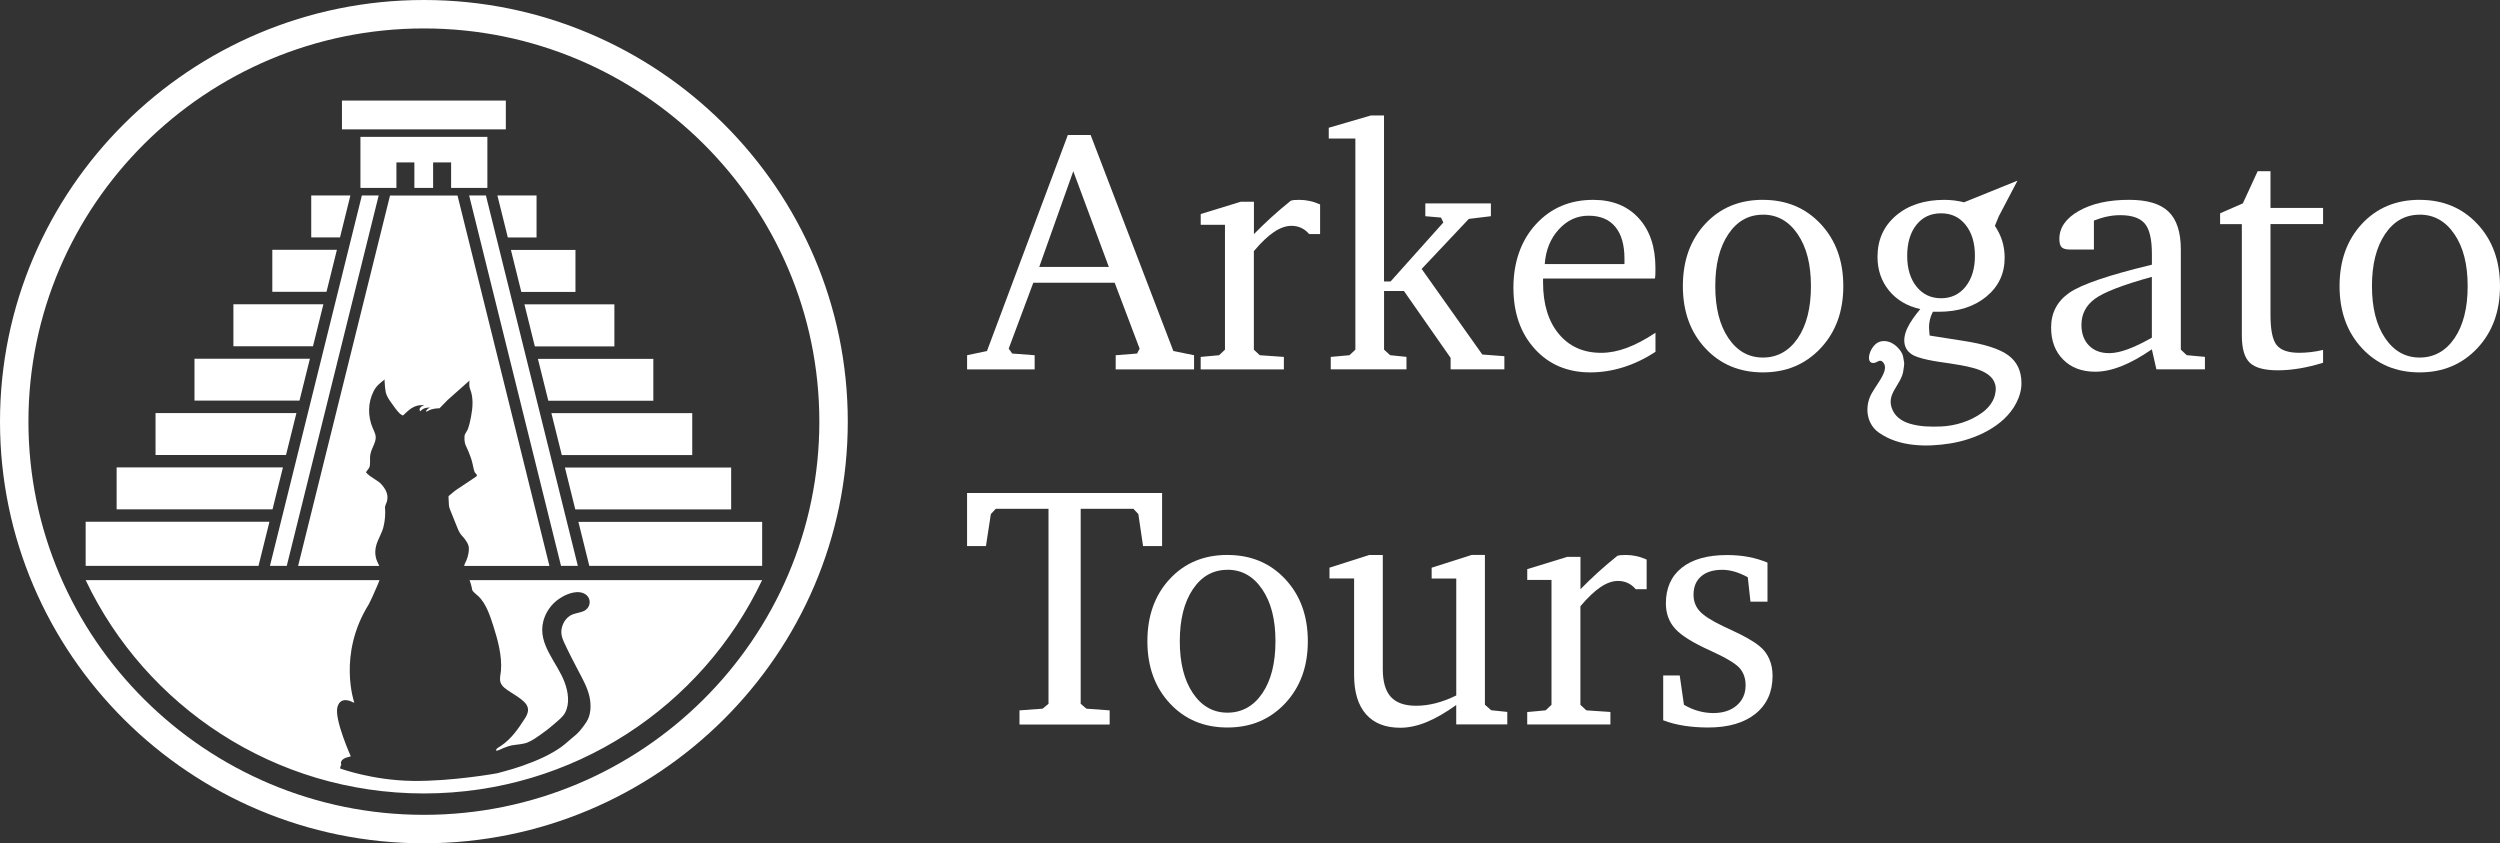
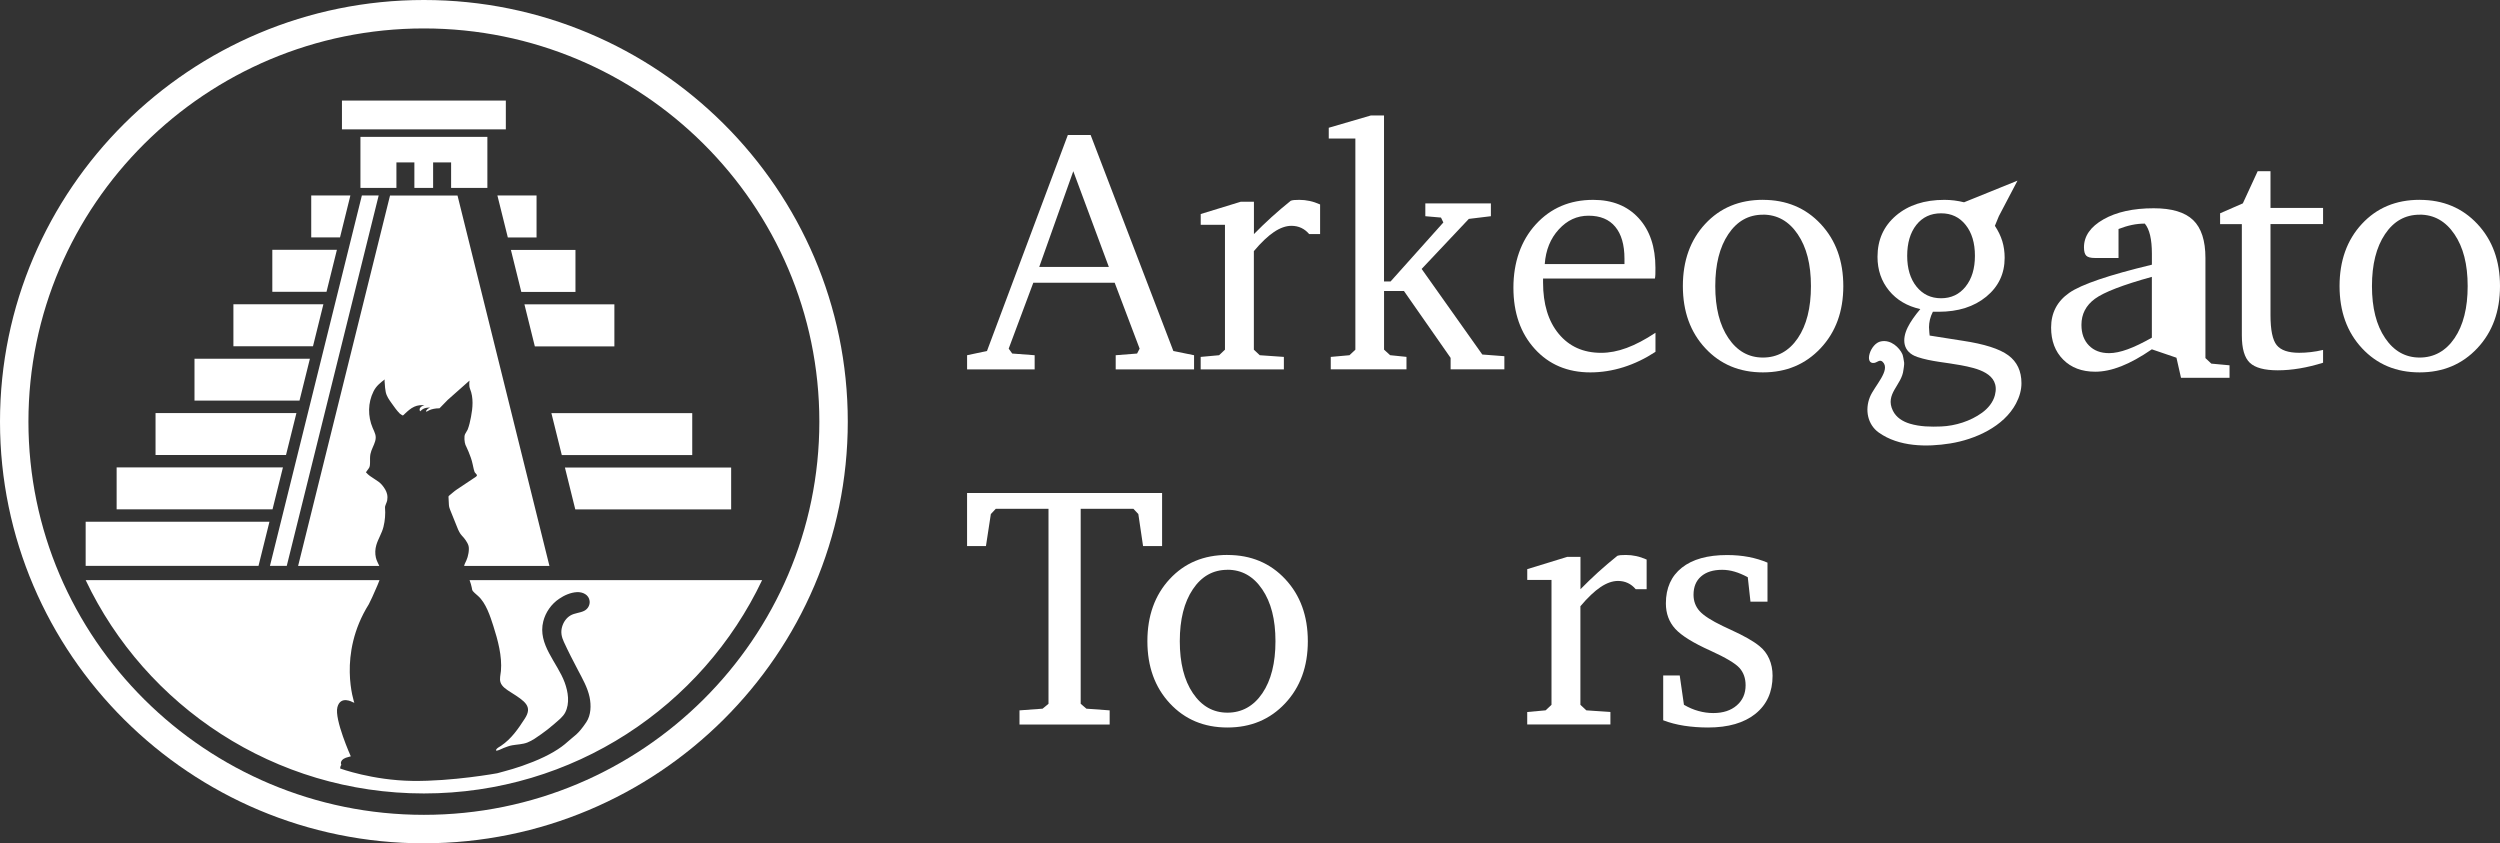
<svg xmlns="http://www.w3.org/2000/svg" id="Capa_2" data-name="Capa 2" viewBox="0 0 699 235.79">
  <rect x="0" y="0" width="699" height="235.79" fill="#333333" stroke="none" />
  <defs>
    <style>
      .cls-1 {
        fill: #fff;
        stroke-width: 0px;
      }
    </style>
  </defs>
  <g id="Layer_1" data-name="Layer 1">
    <g>
      <g>
        <polygon class="cls-1" points="75.48 158.21 80.18 158.21 105.88 54.65 101.18 54.65 75.48 158.21" />
-         <polygon class="cls-1" points="135.86 54.65 131.17 54.65 156.86 158.21 161.56 158.21 135.86 54.65" />
        <g>
          <polygon class="cls-1" points="76.2 142.4 79.11 130.68 32.61 130.68 32.61 142.4 76.2 142.4" />
          <polygon class="cls-1" points="54.38 100.3 54.38 112.01 83.74 112.01 86.65 100.3 54.38 100.3" />
          <polygon class="cls-1" points="91.29 81.59 94.2 69.84 87.02 69.84 76.14 69.84 76.14 81.59 91.29 81.59" />
          <polygon class="cls-1" points="43.49 115.49 43.49 127.21 79.97 127.21 82.88 115.49 43.49 115.49" />
          <polygon class="cls-1" points="23.95 145.88 23.95 158.21 72.28 158.21 75.34 145.88 23.95 145.88" />
          <polygon class="cls-1" points="65.26 85.07 65.26 96.82 87.51 96.82 90.42 85.07 65.26 85.07" />
          <polygon class="cls-1" points="95.07 66.37 97.97 54.65 87.02 54.65 87.02 66.37 95.07 66.37" />
        </g>
        <g>
-           <polygon class="cls-1" points="150.4 100.33 153.31 112.05 182.67 112.05 182.67 100.33 150.4 100.33" />
          <polygon class="cls-1" points="145.76 81.63 160.9 81.63 160.9 69.88 142.85 69.88 145.76 81.63" />
          <polygon class="cls-1" points="154.17 115.52 157.08 127.24 193.55 127.24 193.55 115.52 154.17 115.52" />
          <polygon class="cls-1" points="157.95 130.72 160.85 142.43 204.43 142.43 204.43 130.72 157.95 130.72" />
-           <polygon class="cls-1" points="161.72 145.91 164.77 158.21 213.1 158.21 213.1 145.91 161.72 145.91" />
          <polygon class="cls-1" points="150.02 66.4 150.02 54.65 139.07 54.65 141.99 66.4 150.02 66.4" />
          <polygon class="cls-1" points="146.63 85.1 149.54 96.85 171.78 96.85 171.78 85.1 146.63 85.1" />
        </g>
        <rect class="cls-1" x="95.61" y="28.12" width="45.82" height="8.05" />
        <polygon class="cls-1" points="100.78 38.27 100.78 52.54 110.84 52.54 110.84 45.41 115.86 45.41 115.86 52.54 121.1 52.54 121.1 45.41 126.13 45.41 126.13 52.54 136.27 52.54 136.27 38.27 100.78 38.27" />
        <path class="cls-1" d="M131.29,162.2c.25.7.54,1.55.61,2.07.15,1.01.15.94,1.76,2.36,2.22,1.96,3.42,5.71,4.29,8.43,1.25,3.91,2.47,8.42,2.11,12.55-.09.99-.43,2.12-.14,3.11.38,1.29,1.79,2.13,2.85,2.81,4.09,2.59,6.19,3.97,3.97,7.39-1.88,2.9-3.73,5.63-6.65,7.61-.37.25-1.17.64-1.36,1.06-.24.53.51.2.84.1,0,0,2.15-1.05,3.65-1.31,1.38-.24,2.9-.25,4.25-.78,1.4-.55,2.66-1.48,3.88-2.34,1.25-.88,2.46-1.83,3.61-2.84,1.06-.93,2.43-1.95,3.07-3.2,1.33-2.59.82-5.77-.14-8.39-2.06-5.62-7.62-10.64-5.99-17.1.64-2.54,2.25-4.83,4.42-6.3,1.45-.99,3.23-1.78,5-1.87,1.62-.08,3.34.73,3.54,2.49.13,1.16-.53,2.27-1.58,2.77-1.21.58-2.64.58-3.79,1.27-1.17.69-1.98,1.9-2.34,3.2-.42,1.51-.13,2.8.51,4.19,1.23,2.68,2.58,5.29,3.95,7.9,1.27,2.42,2.65,4.81,3.23,7.51.48,2.28.43,5.03-.91,7.03-2.4,3.59-3.39,3.79-5.21,5.47-2,1.85-5.18,3.81-9.68,5.61-4.5,1.8-7.31,2.45-10.01,3.2,0,0-12.57,2.3-23.73,2.14-11.16-.16-20.18-3.46-20.18-3.46,0,0-.04-.67.31-1.01-.13-.29-.59-1.66,2.15-2.26l.5-.14s-4.63-10.32-3.75-13.72c.87-3.39,4.27-1.43,4.27-1.43l.47.18s-4.76-13.49,4.05-27.56c.67-1.32,1.29-2.67,1.86-4.03.36-.85.81-1.77,1.13-2.71H23.95c16.72,35.25,52.78,59.65,94.57,59.65s77.85-24.4,94.57-59.65h-81.8Z" />
        <path class="cls-1" d="M103.14,130.9c.57-.74.15-2.51.43-3.94.25-1.28,1-2.4,1.34-3.65.21-.77.17-1.36,0-1.93-.15-.54-.42-1.06-.7-1.71-1.4-3.28-1.37-7.05.23-10.24.75-1.51,1.88-2.4,3.18-3.38-.18.14-.05.99-.04,1.17.05.79.1,1.61.27,2.39.26,1.22.94,2.14,1.65,3.14.7.99,1.43,2.04,2.29,2.9.16.16.8.52.81.52.09.05.55-.44.6-.49.82-.77,1.61-1.5,2.65-1.97.95-.43,1.86-.46,2.88-.42,0,0-.86.15-1.27.77-.31.46,0,.95,0,.95,0,0,.52-.44.58-.49.61-.48,1.46-.57,2.22-.57,0,0-.52.24-.67.38-.84.8-.27.77-.27.77,0,0,1.11-.94,3.57-.94l2.29-2.35,5.79-5.13.32-.26s-.27,1.33.14,2.34c1,2.44.75,5.28.26,7.81-.23,1.19-.49,2.41-.93,3.54-.08.21-.52.85-.73,1.28-.33.67-.16,2.32.11,3,.13.32,1.54,3.05,2.02,5.45.48,2.41.66,2.31.66,2.31l.44.53s.3.25-.16.6c-.46.34-5.37,3.59-5.39,3.6-.74.49-1.42,1.14-2.11,1.69-.07.06-.15.12-.18.2-.03.07-.02.14-.02.21.04.72.07,1.44.11,2.16,0,0-.02.53.37,1.47.39.94,2.2,5.45,2.2,5.45,0,0,.5,1.17,1.1,1.76.6.6,1.51,1.76,1.81,2.77.3,1.01-.09,3.07-.6,4.12-.38.79-.55,1.13-.61,1.53h23.84l-25.7-103.56h-18.87l-25.7,103.56h22.7c-.33-.76-.76-1.47-.95-2.3-.27-1.17-.22-2.39.12-3.55.53-1.77,1.56-3.29,2-5.09.43-1.74.58-3.58.43-5.37-.05-.53.52-1.45.61-2.02.09-.56.1-1.13-.02-1.68-.2-.96-.75-1.79-1.36-2.54-1.23-1.53-3.19-2.03-4.57-3.63" />
        <path class="cls-1" d="M118.52,235.79C53.17,235.79,0,182.9,0,117.89S53.17,0,118.52,0s118.52,52.89,118.52,117.89-53.17,117.89-118.52,117.89ZM118.52,7.95C57.55,7.95,7.95,57.27,7.95,117.89s49.6,109.94,110.57,109.94,110.57-49.32,110.57-109.94S179.49,7.95,118.52,7.95Z" />
      </g>
      <g>
        <g>
          <path class="cls-1" d="M298.58,37.74h6.36l23.13,60.4,5.79,1.18v3.96h-21.91v-3.96l5.98-.47.71-1.37-6.97-18.42h-22.76l-6.88,18.42.99,1.37,6.27.47v3.96h-18.89v-3.96l5.56-1.18,22.61-60.4ZM300.09,47.87l-9.52,26.76h19.46l-9.94-26.76Z" />
          <path class="cls-1" d="M335.71,103.28v-3.49l5.14-.47,1.65-1.55v-34.91h-6.78v-3.02l11.21-3.44h3.67v9.05c1.57-1.6,3.21-3.18,4.92-4.74,1.71-1.55,3.51-3.08,5.39-4.59.28-.09.59-.16.92-.19.33-.03.82-.05,1.48-.05.97,0,1.93.1,2.87.31.94.2,1.92.53,2.92.97v8.29h-3.06c-.63-.75-1.36-1.33-2.19-1.72-.83-.39-1.75-.59-2.76-.59-1.54,0-3.16.57-4.88,1.72-1.71,1.15-3.59,2.93-5.63,5.35v27.56l1.65,1.55,6.74.47v3.49h-23.27Z" />
          <path class="cls-1" d="M372.08,103.28v-3.49l5.23-.47,1.65-1.55v-59.03h-7.44v-3.02l11.78-3.44h3.67v46.41h1.84l14.75-16.49-.66-1.37-4.38-.38v-3.58h18.33v3.58l-6.17.75-13.19,13.99,16.96,23.93,6.17.47v3.67h-15.03v-3.2l-13.05-18.7h-5.56v16.4l1.7,1.55,4.57.47v3.49h-21.15Z" />
          <path class="cls-1" d="M462.87,93.05v5.32c-2.86,1.88-5.83,3.31-8.92,4.29-3.08.97-6.18,1.46-9.29,1.46-6.38,0-11.57-2.19-15.54-6.57-3.98-4.38-5.97-10.09-5.97-17.12s2.08-13.12,6.25-17.69c4.17-4.57,9.52-6.86,16.06-6.86,5.35,0,9.58,1.7,12.71,5.11,3.13,3.41,4.69,8.05,4.69,13.92,0,.79,0,1.38-.02,1.79-.02.41-.05.8-.12,1.18h-31.28v1.08c0,6.06,1.46,10.86,4.39,14.39,2.93,3.53,6.87,5.3,11.84,5.3,2.3,0,4.68-.45,7.15-1.37,2.47-.91,5.15-2.32,8.05-4.24ZM454.2,73.83v-1.5c0-3.88-.86-6.85-2.57-8.92s-4.2-3.1-7.47-3.1-5.98,1.28-8.32,3.83c-2.34,2.55-3.65,5.78-3.93,9.7h22.28Z" />
          <path class="cls-1" d="M492.92,55.88c6.56,0,11.95,2.25,16.16,6.76,4.21,4.51,6.31,10.29,6.31,17.36s-2.11,12.85-6.34,17.36c-4.23,4.51-9.6,6.76-16.14,6.76s-11.9-2.24-16.09-6.74c-4.19-4.49-6.29-10.29-6.29-17.39s2.08-12.89,6.24-17.38c4.16-4.49,9.54-6.74,16.14-6.74ZM492.92,60.03c-4.02,0-7.25,1.81-9.68,5.44-2.44,3.63-3.65,8.47-3.65,14.53s1.22,10.91,3.67,14.53c2.45,3.63,5.67,5.44,9.66,5.44s7.3-1.81,9.75-5.42c2.45-3.61,3.67-8.46,3.67-14.56s-1.23-10.87-3.7-14.51c-2.47-3.64-5.71-5.47-9.73-5.47Z" />
          <path class="cls-1" d="M549.15,56.56c-1.81-.45-3.64-.68-5.49-.68-5.59,0-10.11,1.47-13.55,4.41-3.44,2.94-5.16,6.78-5.16,11.52,0,3.67,1.08,6.82,3.23,9.45,2.15,2.62,5.06,4.34,8.74,5.16-1.57,1.85-2.73,3.53-3.49,5.04-1.74,3.47-1.41,6.99,2.68,8.36,3.81,1.28,8.16,1.54,12.12,2.29,4.43.84,11.12,2.25,9.55,8.37-.51,2.01-1.92,3.7-3.6,4.92-3.21,2.34-7.46,3.68-11.41,3.84-2.92.12-5.95.07-8.77-.78-1.99-.6-3.79-1.7-4.74-3.61-2.34-4.73,2.5-7.15,2.94-11.42,0,0,.27-1.57.2-2.04-.09-.59-.3-1.95-.5-2.38-.83-1.81-3.18-4.13-5.99-3.56-2.96.55-4.77,6.38-1.92,6.03.86-.11,1.57-1.1,2.39-.32,2.39,2.27-2.31,6.76-3.56,9.87-1.45,3.61-.61,7.7,2.47,9.9,5.64,4.03,13.46,4.11,20.03,3.05,6.9-1.11,14.93-4.68,18.35-11.15,1.02-1.93,1.53-3.82,1.53-5.68,0-3.39-1.22-5.99-3.67-7.8-2.45-1.81-6.69-3.16-12.72-4.07l-9.28-1.46c0-.19-.03-.49-.09-.9-.06-.72-.09-1.19-.09-1.41,0-.72.09-1.44.26-2.17.17-.72.45-1.44.82-2.17h1.6c5.47,0,9.91-1.41,13.33-4.22,3.42-2.81,5.14-6.43,5.14-10.86,0-1.66-.22-3.22-.66-4.66-.44-1.44-1.13-2.87-2.07-4.29l1.11-2.7,5.21-9.93M549.58,80.14c-1.74,2.17-4.03,3.25-6.86,3.25s-5.11-1.08-6.86-3.25c-1.74-2.17-2.61-5.04-2.61-8.62s.86-6.49,2.57-8.65c1.71-2.15,4.01-3.23,6.9-3.23s5.15,1.08,6.88,3.25c1.73,2.17,2.59,5.04,2.59,8.62s-.87,6.46-2.61,8.62Z" />
-           <path class="cls-1" d="M601.66,97.67c-3.11,2.14-5.96,3.71-8.55,4.73-2.59,1.02-5.02,1.53-7.28,1.53-3.74,0-6.73-1.13-8.97-3.39-2.25-2.26-3.37-5.25-3.37-8.95,0-4.11,1.69-7.35,5.07-9.71,3.38-2.36,11.08-4.98,23.11-7.87v-3.06c0-4.05-.66-6.86-1.98-8.43s-3.61-2.36-6.88-2.36c-1.22,0-2.43.13-3.63.38-1.19.25-2.43.63-3.72,1.13v8.1h-6.64c-1.16,0-1.95-.21-2.38-.64-.42-.42-.64-1.2-.64-2.33,0-3.14,1.81-5.75,5.44-7.82,3.63-2.07,8.32-3.11,14.06-3.11,5.06,0,8.73,1.1,11.02,3.3,2.29,2.2,3.44,5.73,3.44,10.6v27.99l1.65,1.55,5.09.47v3.49h-13.57l-1.27-5.61ZM601.66,94.42v-17.01c-8.07,2.23-13.37,4.27-15.9,6.12-2.53,1.85-3.79,4.29-3.79,7.3,0,2.42.7,4.34,2.1,5.77,1.4,1.43,3.27,2.14,5.63,2.14,1.51,0,3.24-.36,5.21-1.08s4.22-1.81,6.76-3.25Z" />
+           <path class="cls-1" d="M601.66,97.67c-3.11,2.14-5.96,3.71-8.55,4.73-2.59,1.02-5.02,1.53-7.28,1.53-3.74,0-6.73-1.13-8.97-3.39-2.25-2.26-3.37-5.25-3.37-8.95,0-4.11,1.69-7.35,5.07-9.71,3.38-2.36,11.08-4.98,23.11-7.87v-3.06c0-4.05-.66-6.86-1.98-8.43c-1.22,0-2.43.13-3.63.38-1.19.25-2.43.63-3.72,1.13v8.1h-6.64c-1.16,0-1.95-.21-2.38-.64-.42-.42-.64-1.2-.64-2.33,0-3.14,1.81-5.75,5.44-7.82,3.63-2.07,8.32-3.11,14.06-3.11,5.06,0,8.73,1.1,11.02,3.3,2.29,2.2,3.44,5.73,3.44,10.6v27.99l1.65,1.55,5.09.47v3.49h-13.57l-1.27-5.61ZM601.66,94.42v-17.01c-8.07,2.23-13.37,4.27-15.9,6.12-2.53,1.85-3.79,4.29-3.79,7.3,0,2.42.7,4.34,2.1,5.77,1.4,1.43,3.27,2.14,5.63,2.14,1.51,0,3.24-.36,5.21-1.08s4.22-1.81,6.76-3.25Z" />
          <path class="cls-1" d="M626.82,62.66h-6.08v-3.02l6.36-2.78,4.15-9h3.58v10.27h14.7v4.52h-14.7v25.44c0,4.18.58,6.98,1.74,8.41,1.16,1.43,3.25,2.14,6.27,2.14,1.04,0,2.11-.06,3.23-.19,1.12-.12,2.27-.33,3.46-.61v3.58c-2.2.69-4.37,1.22-6.5,1.58-2.14.36-4.19.54-6.17.54-3.71,0-6.31-.7-7.8-2.1-1.49-1.4-2.24-3.95-2.24-7.66v-31.14Z" />
          <path class="cls-1" d="M676.53,55.88c6.56,0,11.95,2.25,16.16,6.76,4.21,4.51,6.31,10.29,6.31,17.36s-2.11,12.85-6.34,17.36c-4.23,4.51-9.6,6.76-16.14,6.76s-11.9-2.24-16.09-6.74c-4.19-4.49-6.29-10.29-6.29-17.39s2.08-12.89,6.24-17.38c4.16-4.49,9.54-6.74,16.14-6.74ZM676.53,60.03c-4.02,0-7.25,1.81-9.68,5.44-2.44,3.63-3.65,8.47-3.65,14.53s1.22,10.91,3.68,14.53c2.45,3.63,5.67,5.44,9.66,5.44s7.3-1.81,9.75-5.42,3.67-8.46,3.67-14.56-1.23-10.87-3.7-14.51c-2.47-3.64-5.71-5.47-9.73-5.47Z" />
        </g>
        <g>
          <path class="cls-1" d="M270.41,137.84h54.51v14.84h-5.32l-1.32-8.95-1.37-1.46h-14.75v54.51l1.6,1.37,6.5.47v3.96h-25.21v-3.96l6.46-.47,1.65-1.37v-54.51h-14.75l-1.37,1.46-1.37,8.95h-5.28v-14.84Z" />
          <path class="cls-1" d="M343.2,155.17c6.56,0,11.95,2.25,16.16,6.76,4.21,4.51,6.31,10.29,6.31,17.36s-2.11,12.85-6.34,17.36c-4.22,4.51-9.6,6.76-16.14,6.76s-11.9-2.24-16.09-6.74c-4.19-4.49-6.29-10.29-6.29-17.39s2.08-12.89,6.24-17.38c4.16-4.49,9.54-6.74,16.14-6.74ZM343.2,159.32c-4.02,0-7.25,1.81-9.68,5.44-2.44,3.63-3.65,8.47-3.65,14.53s1.22,10.91,3.67,14.53c2.45,3.63,5.67,5.44,9.66,5.44s7.3-1.81,9.75-5.42,3.67-8.46,3.67-14.56-1.23-10.87-3.7-14.51c-2.47-3.64-5.71-5.47-9.73-5.47Z" />
-           <path class="cls-1" d="M382.96,155.17h3.67v31.94c0,3.52.75,6.1,2.26,7.75,1.51,1.65,3.86,2.47,7.07,2.47,1.79,0,3.6-.24,5.44-.71,1.84-.47,3.76-1.19,5.77-2.17v-32.7h-6.88v-3.02l11.21-3.58h3.68v41.88l1.74,1.55,4.52.47v3.49h-14.28v-5.42c-3.02,2.17-5.8,3.77-8.36,4.81-2.56,1.04-4.99,1.55-7.28,1.55-4.18,0-7.37-1.26-9.59-3.79-2.22-2.53-3.32-6.18-3.32-10.95v-27h-6.88v-3.02l11.21-3.58Z" />
          <path class="cls-1" d="M427.01,202.57v-3.49l5.14-.47,1.65-1.55v-34.91h-6.78v-3.02l11.21-3.44h3.67v9.05c1.57-1.6,3.21-3.18,4.92-4.74,1.71-1.55,3.51-3.08,5.39-4.59.28-.09.59-.16.92-.19.33-.03.82-.05,1.48-.05.97,0,1.93.1,2.87.31.94.2,1.92.53,2.92.97v8.29h-3.06c-.63-.75-1.36-1.33-2.19-1.72-.83-.39-1.75-.59-2.76-.59-1.54,0-3.16.57-4.88,1.72-1.71,1.15-3.59,2.93-5.63,5.35v27.56l1.65,1.55,6.74.47v3.49h-23.28Z" />
          <path class="cls-1" d="M494.19,157.29v10.93h-4.76l-.75-6.83c-1.29-.69-2.51-1.21-3.67-1.55s-2.32-.52-3.49-.52c-2.51,0-4.48.61-5.89,1.84-1.42,1.22-2.12,2.94-2.12,5.13,0,1.79.57,3.31,1.7,4.57s3.3,2.65,6.5,4.19c.5.25,1.27.61,2.31,1.08,3.64,1.66,6.28,3.17,7.92,4.52,1.19.94,2.1,2.13,2.73,3.56.63,1.43.94,3.01.94,4.74,0,4.52-1.6,8.06-4.78,10.62-3.19,2.56-7.61,3.84-13.26,3.84-2.32,0-4.55-.17-6.67-.49-2.12-.33-4.07-.84-5.87-1.53v-12.53h4.62l1.18,8.2c1.35.79,2.71,1.37,4.08,1.74,1.37.38,2.74.57,4.12.57,2.73,0,4.92-.71,6.57-2.14,1.65-1.43,2.47-3.3,2.47-5.63,0-1.95-.57-3.56-1.7-4.83-1.13-1.27-3.83-2.88-8.1-4.83-4.84-2.17-8.13-4.21-9.87-6.12-1.74-1.91-2.62-4.29-2.62-7.11,0-4.3,1.49-7.63,4.47-9.99,2.98-2.36,7.19-3.53,12.63-3.53,2.17,0,4.19.18,6.06.54,1.87.36,3.62.89,5.25,1.58Z" />
        </g>
      </g>
    </g>
  </g>
</svg>